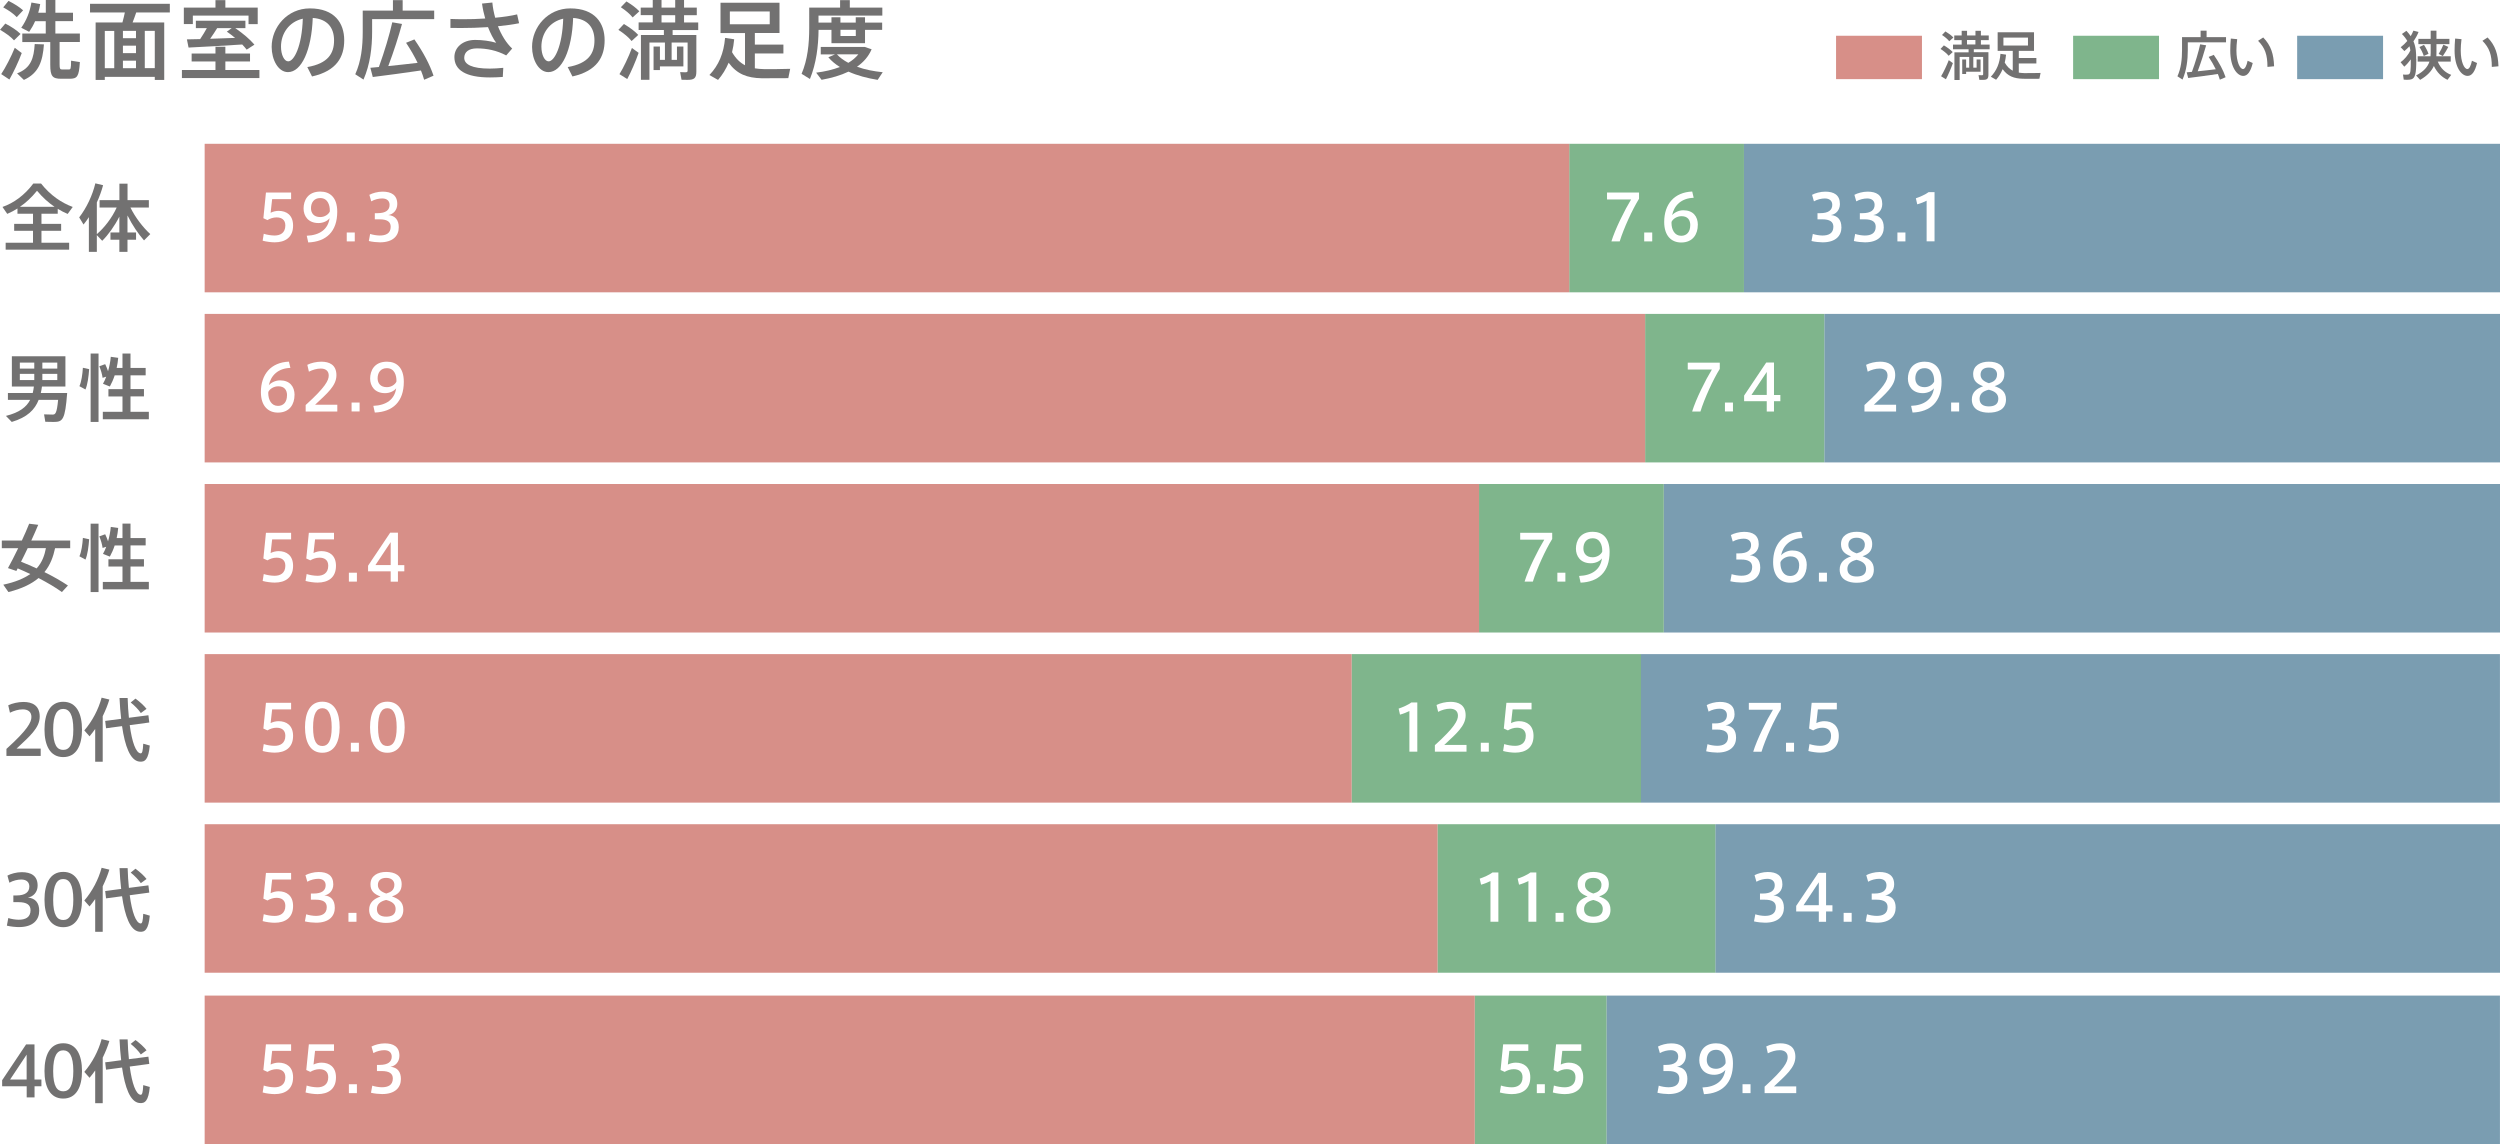
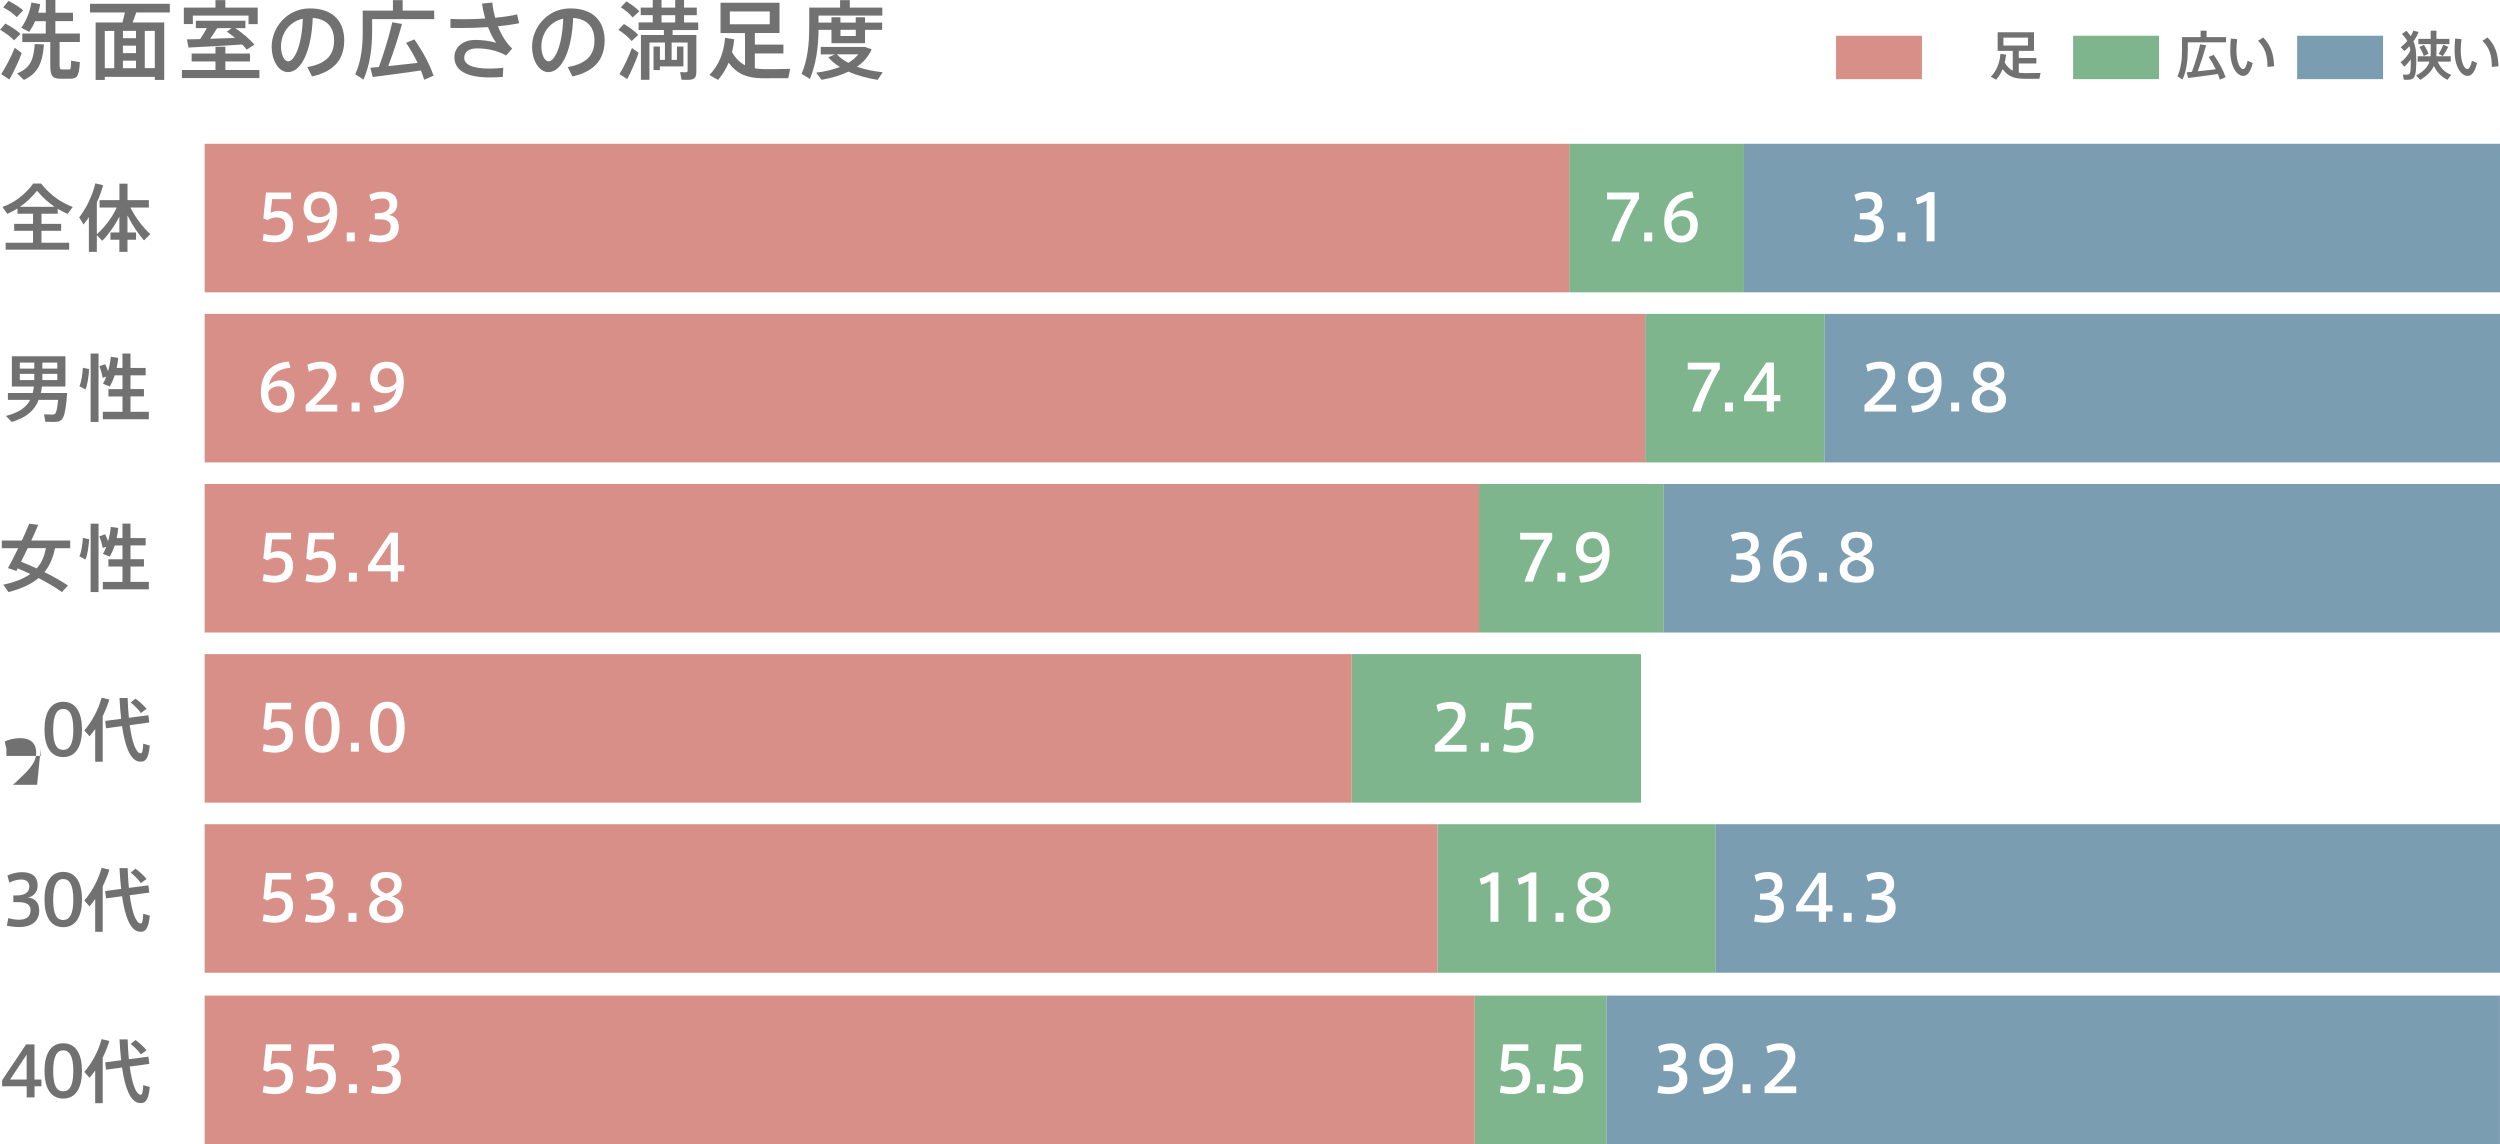
<svg xmlns="http://www.w3.org/2000/svg" id="_レイヤー_1" data-name="レイヤー_1" viewBox="0 0 455.16 208.3">
  <defs>
    <style>
      .cls-1 {
        filter: url(#drop-shadow-18);
      }

      .cls-2 {
        fill: #7a9db1;
      }

      .cls-3 {
        filter: url(#drop-shadow-16);
      }

      .cls-4 {
        filter: url(#drop-shadow-9);
      }

      .cls-5 {
        filter: url(#drop-shadow-2);
      }

      .cls-6 {
        filter: url(#drop-shadow-14);
      }

      .cls-7 {
        filter: url(#drop-shadow-6);
      }

      .cls-8 {
        filter: url(#drop-shadow-5);
      }

      .cls-9 {
        filter: url(#drop-shadow-17);
      }

      .cls-10 {
        fill: #fff;
      }

      .cls-11 {
        filter: url(#drop-shadow-8);
      }

      .cls-12 {
        filter: url(#drop-shadow-4);
      }

      .cls-13 {
        filter: url(#drop-shadow-7);
      }

      .cls-14 {
        fill: #cd736b;
      }

      .cls-14, .cls-15 {
        opacity: .8;
      }

      .cls-16 {
        filter: url(#drop-shadow-1);
      }

      .cls-17 {
        filter: url(#drop-shadow-13);
      }

      .cls-18 {
        filter: url(#drop-shadow-11);
      }

      .cls-19 {
        filter: url(#drop-shadow-10);
      }

      .cls-20 {
        fill: #727171;
      }

      .cls-21 {
        filter: url(#drop-shadow-12);
      }

      .cls-22 {
        filter: url(#drop-shadow-3);
      }

      .cls-15 {
        fill: #5fa270;
      }

      .cls-23 {
        filter: url(#drop-shadow-15);
      }
    </style>
    <filter id="drop-shadow-1" x="46.37" y="34.03" width="28" height="12" filterUnits="userSpaceOnUse">
      <feOffset dx="0" dy="0" />
      <feGaussianBlur result="blur" stdDeviation=".28" />
      <feFlood flood-color="#231815" flood-opacity=".2" />
      <feComposite in2="blur" operator="in" />
      <feComposite in="SourceGraphic" />
    </filter>
    <filter id="drop-shadow-2" x="291.37" y="33.03" width="19" height="13" filterUnits="userSpaceOnUse">
      <feOffset dx="0" dy="0" />
      <feGaussianBlur result="blur-2" stdDeviation=".28" />
      <feFlood flood-color="#231815" flood-opacity=".2" />
      <feComposite in2="blur-2" operator="in" />
      <feComposite in="SourceGraphic" />
    </filter>
    <filter id="drop-shadow-3" x="328.37" y="34.03" width="25" height="12" filterUnits="userSpaceOnUse">
      <feOffset dx="0" dy="0" />
      <feGaussianBlur result="blur-3" stdDeviation=".28" />
      <feFlood flood-color="#231815" flood-opacity=".2" />
      <feComposite in2="blur-3" operator="in" />
      <feComposite in="SourceGraphic" />
    </filter>
    <filter id="drop-shadow-4" x="46.37" y="64.03" width="29" height="13" filterUnits="userSpaceOnUse">
      <feOffset dx="0" dy="0" />
      <feGaussianBlur result="blur-4" stdDeviation=".28" />
      <feFlood flood-color="#231815" flood-opacity=".2" />
      <feComposite in2="blur-4" operator="in" />
      <feComposite in="SourceGraphic" />
    </filter>
    <filter id="drop-shadow-5" x="306.37" y="65.03" width="19" height="12" filterUnits="userSpaceOnUse">
      <feOffset dx="0" dy="0" />
      <feGaussianBlur result="blur-5" stdDeviation=".28" />
      <feFlood flood-color="#231815" flood-opacity=".2" />
      <feComposite in2="blur-5" operator="in" />
      <feComposite in="SourceGraphic" />
    </filter>
    <filter id="drop-shadow-6" x="338.37" y="64.03" width="29" height="13" filterUnits="userSpaceOnUse">
      <feOffset dx="0" dy="0" />
      <feGaussianBlur result="blur-6" stdDeviation=".28" />
      <feFlood flood-color="#231815" flood-opacity=".2" />
      <feComposite in2="blur-6" operator="in" />
      <feComposite in="SourceGraphic" />
    </filter>
    <filter id="drop-shadow-7" x="46.37" y="96.03" width="29" height="12" filterUnits="userSpaceOnUse">
      <feOffset dx="0" dy="0" />
      <feGaussianBlur result="blur-7" stdDeviation=".28" />
      <feFlood flood-color="#231815" flood-opacity=".2" />
      <feComposite in2="blur-7" operator="in" />
      <feComposite in="SourceGraphic" />
    </filter>
    <filter id="drop-shadow-8" x="275.37" y="95.03" width="19" height="13" filterUnits="userSpaceOnUse">
      <feOffset dx="0" dy="0" />
      <feGaussianBlur result="blur-8" stdDeviation=".28" />
      <feFlood flood-color="#231815" flood-opacity=".2" />
      <feComposite in2="blur-8" operator="in" />
      <feComposite in="SourceGraphic" />
    </filter>
    <filter id="drop-shadow-9" x="313.37" y="95.03" width="29" height="13" filterUnits="userSpaceOnUse">
      <feOffset dx="0" dy="0" />
      <feGaussianBlur result="blur-9" stdDeviation=".28" />
      <feFlood flood-color="#231815" flood-opacity=".2" />
      <feComposite in2="blur-9" operator="in" />
      <feComposite in="SourceGraphic" />
    </filter>
    <filter id="drop-shadow-10" x="46.37" y="126.03" width="29" height="13" filterUnits="userSpaceOnUse">
      <feOffset dx="0" dy="0" />
      <feGaussianBlur result="blur-10" stdDeviation=".28" />
      <feFlood flood-color="#231815" flood-opacity=".2" />
      <feComposite in2="blur-10" operator="in" />
      <feComposite in="SourceGraphic" />
    </filter>
    <filter id="drop-shadow-11" x="253.37" y="126.03" width="27" height="13" filterUnits="userSpaceOnUse">
      <feOffset dx="0" dy="0" />
      <feGaussianBlur result="blur-11" stdDeviation=".28" />
      <feFlood flood-color="#231815" flood-opacity=".2" />
      <feComposite in2="blur-11" operator="in" />
      <feComposite in="SourceGraphic" />
    </filter>
    <filter id="drop-shadow-12" x="309.37" y="126.03" width="27" height="13" filterUnits="userSpaceOnUse">
      <feOffset dx="0" dy="0" />
      <feGaussianBlur result="blur-12" stdDeviation=".28" />
      <feFlood flood-color="#231815" flood-opacity=".2" />
      <feComposite in2="blur-12" operator="in" />
      <feComposite in="SourceGraphic" />
    </filter>
    <filter id="drop-shadow-13" x="46.37" y="157.03" width="29" height="13" filterUnits="userSpaceOnUse">
      <feOffset dx="0" dy="0" />
      <feGaussianBlur result="blur-13" stdDeviation=".28" />
      <feFlood flood-color="#231815" flood-opacity=".2" />
      <feComposite in2="blur-13" operator="in" />
      <feComposite in="SourceGraphic" />
    </filter>
    <filter id="drop-shadow-14" x="268.37" y="157.03" width="26" height="13" filterUnits="userSpaceOnUse">
      <feOffset dx="0" dy="0" />
      <feGaussianBlur result="blur-14" stdDeviation=".28" />
      <feFlood flood-color="#231815" flood-opacity=".2" />
      <feComposite in2="blur-14" operator="in" />
      <feComposite in="SourceGraphic" />
    </filter>
    <filter id="drop-shadow-15" x="318.37" y="157.03" width="28" height="13" filterUnits="userSpaceOnUse">
      <feOffset dx="0" dy="0" />
      <feGaussianBlur result="blur-15" stdDeviation=".28" />
      <feFlood flood-color="#231815" flood-opacity=".2" />
      <feComposite in2="blur-15" operator="in" />
      <feComposite in="SourceGraphic" />
    </filter>
    <filter id="drop-shadow-16" x="46.37" y="189.03" width="28" height="12" filterUnits="userSpaceOnUse">
      <feOffset dx="0" dy="0" />
      <feGaussianBlur result="blur-16" stdDeviation=".28" />
      <feFlood flood-color="#231815" flood-opacity=".2" />
      <feComposite in2="blur-16" operator="in" />
      <feComposite in="SourceGraphic" />
    </filter>
    <filter id="drop-shadow-17" x="271.37" y="189.03" width="19" height="12" filterUnits="userSpaceOnUse">
      <feOffset dx="0" dy="0" />
      <feGaussianBlur result="blur-17" stdDeviation=".28" />
      <feFlood flood-color="#231815" flood-opacity=".2" />
      <feComposite in2="blur-17" operator="in" />
      <feComposite in="SourceGraphic" />
    </filter>
    <filter id="drop-shadow-18" x="300.37" y="189.03" width="28" height="12" filterUnits="userSpaceOnUse">
      <feOffset dx="0" dy="0" />
      <feGaussianBlur result="blur-18" stdDeviation=".28" />
      <feFlood flood-color="#231815" flood-opacity=".2" />
      <feComposite in2="blur-18" operator="in" />
      <feComposite in="SourceGraphic" />
    </filter>
  </defs>
  <g>
    <path class="cls-20" d="M0,5.43l.97-1.14c1.17.61,2.11,1.24,2.77,1.89l-1.19,1.17c-.59-.67-1.49-1.31-2.55-1.93ZM3.96,9.66c-.58,1.57-1.57,3.65-2.25,4.82l-1.49-.99c.74-1.1,1.85-3.23,2.47-4.79l1.27.96ZM.59,1.33L1.55.16c1.11.56,2,1.13,2.66,1.72l-1.16,1.24c-.59-.63-1.44-1.22-2.46-1.78ZM6.33,8.02l1.67.06c-.23,3.07-.92,5.23-3.65,6.47l-1.24-1.19c2.55-.97,3.05-2.8,3.21-5.34ZM14.54,11.3c-.16,2.71-.49,3.04-1.93,3.04h-1.46c-1.61,0-2-.45-2-2.58v-4.1h-5.09v-1.55h4.27v-2.25h-1.94c-.3.69-.66,1.33-1.08,1.94l-1.44-.75c.96-1.35,1.57-2.91,1.85-4.59l1.6.28c-.09.55-.2,1.06-.36,1.58h1.38V0h1.74v2.32h3.21v1.53h-3.21v2.25h4.46v1.55h-3.69v4.09c0,.78.09.91.47.91h1.17c.39,0,.44-.11.45-1.6l1.6.25Z" />
    <path class="cls-20" d="M24.8,2.27c-.19.56-.41,1.19-.66,1.82h5.76v10.46h-1.72v-.56h-9.1v.56h-1.67V4.09h4.88c.17-.63.33-1.27.44-1.82h-6.34V.69h14.53v1.58h-6.12ZM19.08,12.42h1.72v-6.79h-1.72v6.79ZM24.76,5.62h-2.38v1.33h2.38v-1.33ZM24.76,8.31h-2.38v1.36h2.38v-1.36ZM22.38,12.42h2.38v-1.38h-2.38v1.38ZM28.18,5.62h-1.82v6.79h1.82v-6.79Z" />
    <path class="cls-20" d="M47.23,12.74v1.47h-14.11v-1.47h6.11v-1.55h-4.34v-1.44h4.34v-1.24h1.8v1.24h4.49v1.44h-4.49v1.55h6.2ZM35.1,4.38h-1.63V1.38h5.76V.02h1.8v1.36h5.89v3.01h-1.67v-1.55h-10.14v1.55ZM36.44,7.12c.45-.67.89-1.39,1.22-2h-2v-1.35h9.02v1.35h-1.85c1.47,1.02,2.63,2,3.49,3.01l-1.41.91c-.23-.31-.52-.63-.81-.94-2.88.2-7.28.44-9.77.56l-.3-1.49,2.41-.05ZM38.26,7.06l4.54-.16c-.47-.39-.96-.77-1.5-1.14l.89-.64h-2.65c-.36.59-.8,1.27-1.28,1.94Z" />
    <path class="cls-20" d="M62.67,7.33c0,3.01-1.36,5.59-5.86,6.59l-.86-1.71c3.82-.66,4.87-2.52,4.87-4.85s-1.22-3.91-3.88-4.09c-.22,5.89-2.05,9.86-4.51,9.86-1.77,0-2.97-2.24-2.97-4.6,0-3.6,2.87-7,6.95-7,4.49,0,6.26,2.66,6.26,5.79ZM55.14,3.4c-2.52.56-3.98,2.71-3.98,5.09,0,1.5.59,2.68,1.31,2.68,1.07,0,2.5-2.74,2.66-7.77Z" />
    <path class="cls-20" d="M79.05,1.93v1.55h-11.3v2.29c0,2.91-.36,5.96-1.57,8.72l-1.5-.97c1.08-2.38,1.36-5.03,1.36-7.73V1.93h5.5V.02h1.77v1.91h5.75ZM75.44,7.17c1.67,2.41,2.82,4.62,3.49,6.61l-1.71.74c-.16-.55-.34-1.11-.58-1.69-2.65.39-6.53.92-8.77,1.19l-.44-1.68,1.55-.14c1.03-2.82,1.97-6.01,2.44-8.14l1.77.3c-.59,2.18-1.5,5.03-2.5,7.67,1.77-.19,3.74-.39,5.34-.59-.56-1.17-1.27-2.4-2.1-3.65l1.5-.61Z" />
    <path class="cls-20" d="M93.24,8.85l-1.08,1.24c-1.71-.91-3.51-1.28-5.34-1.28-1.52,0-2.3.7-2.3,1.72,0,1.19,1.39,1.96,4.65,1.96.69,0,1.55-.05,2.46-.14l-.09,1.66c-.83.06-1.64.09-2.33.09-4.48,0-6.48-1.38-6.48-3.71,0-1.77,1.53-3.12,3.79-3.12,1.3,0,2.72.19,3.82.52-.52-.69-1.03-1.68-1.49-2.85-1.67.11-3.38.16-4.93.16-.67,0-1.31,0-1.91-.02v-1.63c.69.03,1.44.05,2.29.05,1.27,0,2.65-.03,4.04-.13-.25-.86-.45-1.77-.58-2.72l1.88-.19c.08.91.27,1.86.52,2.77,1.49-.14,2.88-.34,3.99-.61l.36,1.61c-1.11.23-2.44.41-3.85.55.63,1.6,1.5,3.04,2.6,4.07Z" />
    <path class="cls-20" d="M110.08,7.33c0,3.01-1.36,5.59-5.86,6.59l-.86-1.71c3.82-.66,4.87-2.52,4.87-4.85s-1.22-3.91-3.88-4.09c-.22,5.89-2.05,9.86-4.51,9.86-1.77,0-2.97-2.24-2.97-4.6,0-3.6,2.87-7,6.95-7,4.49,0,6.26,2.66,6.26,5.79ZM102.55,3.4c-2.52.56-3.98,2.71-3.98,5.09,0,1.5.59,2.68,1.31,2.68,1.07,0,2.5-2.74,2.66-7.77Z" />
    <path class="cls-20" d="M112.59,5.43l1-1.06c1.11.66,2,1.32,2.61,1.99l-1.21,1.11c-.56-.7-1.39-1.38-2.41-2.04ZM115.05,8.74l1.22.88c-.53,1.55-1.44,3.62-2.07,4.77l-1.42-.89c.69-1.08,1.69-3.19,2.27-4.76ZM113.03,1.32l1.02-1.06c1,.61,1.79,1.19,2.35,1.8l-1.22,1.11c-.5-.63-1.24-1.25-2.14-1.85ZM122.46,5.46v.91h4.32v6.67c0,1.19-.39,1.5-1.6,1.5-.33,0-.75,0-1.1-.02l-.25-1.39c.28.02.66.03.94.03.33,0,.42-.08.42-.3v-5.12h-2.91v3.16h.97v-2.43h1.17v3.62h-4.27v.67h-1.16v-4.29h1.16v2.43h.91v-3.16h-2.82v6.79h-1.55V6.37h4.18v-.91h-4.6v-1.38h2.57v-1.32h-2.19v-1.38h2.19V0h1.6v1.39h2.49V0h1.61v1.39h2.32v1.38h-2.32v1.32h2.58v1.38h-4.67ZM120.44,4.09h2.49v-1.32h-2.49v1.32Z" />
    <path class="cls-20" d="M143.86,12.54l-.34,1.69c-.77.02-4.02.03-4.82.02-2.68-.06-4.51-.74-6.04-2.83-.49,1.16-1.13,2.21-1.93,3.13l-1.57-.89c1.69-1.78,2.61-3.93,2.85-6.76l1.66.25c-.08.83-.2,1.61-.39,2.35.67,1.16,1.46,1.91,2.36,2.38v-5.86h-4.46V.5h10.74v5.51h-4.49v2.11h5.2v1.61h-5.2v2.71c.5.08,1.03.13,1.6.14.7.02,4.05,0,4.84-.05ZM132.88,4.42h7.26v-2.33h-7.26v2.33Z" />
    <path class="cls-20" d="M149.03,5.43c-.03,2.97-.41,6.11-1.57,8.95l-1.52-.94c1.1-2.58,1.39-5.46,1.39-8.34V1.38h5.62V.02h1.77v1.36h5.92v1.46h-11.62v1.27h2.36v-.97h1.63v.97h2.79v-.97h1.69v.97h3.12v1.33h-3.12v2.43h-6.11v-2.43h-2.36ZM159.79,14.54c-1.88-.3-3.71-.78-5.31-1.5-1.42.69-3.08,1.16-4.9,1.49l-.99-1.3c1.61-.2,3.07-.55,4.32-1.03-.8-.5-1.52-1.08-2.1-1.77l1.22-.53h-2.6v-1.35h8.02l1.24.42c-.55,1.3-1.47,2.35-2.66,3.18,1.42.52,3.04.83,4.68,1l-.92,1.39ZM154.45,11.44c.74-.44,1.35-.96,1.82-1.55h-3.9c.55.61,1.25,1.11,2.08,1.55ZM153.02,5.43v1.13h2.79v-1.13h-2.79Z" />
  </g>
  <g>
    <g>
      <path class="cls-20" d="M7.52,44.19h5.07v1.27H1.03v-1.27h4.98v-2.17h-3.43v-1.26h3.43v-1.85h-2.83v-.95c-.6.38-1.23.71-1.86.98l-.87-1.26c2.03-.71,4-2.11,5.62-4.27h1.4c1.72,2.17,3.71,3.5,5.77,4.27l-.92,1.27c-.62-.27-1.22-.56-1.81-.93v.89h-2.96v1.85h3.58v1.26h-3.58v2.17ZM3.63,37.65h6.3c-1.1-.74-2.16-1.69-3.19-2.92-.99,1.23-2.04,2.19-3.11,2.92Z" />
      <path class="cls-20" d="M23.21,39.26v3.06h1.56v1.33h-1.56v2.21h-1.48v-2.21h-1.62v-1.33h1.62v-2.88c-.87,1.72-2.01,3.31-3.12,4.4l-.98-1.03v3.04h-1.45v-6.32c-.29.47-.63.93-.97,1.35l-.79-1.3c1.37-1.78,2.41-4.01,2.94-6.2l1.41.34c-.28,1.05-.67,2.11-1.14,3.14v5.77c1.34-1.14,2.76-2.95,3.61-4.84h-3.11v-1.35h3.61v-3h1.48v3h3.88v1.35h-3.35c.88,1.81,2.32,3.66,3.61,4.83l-1.14,1.15c-1.02-1.15-2.15-2.8-2.99-4.51Z" />
    </g>
    <rect class="cls-2" x="317.51" y="26.18" width="137.65" height="27.04" />
    <rect class="cls-15" x="285.7" y="26.18" width="31.81" height="27.04" />
    <rect class="cls-14" x="37.26" y="26.18" width="248.44" height="27.04" />
    <g class="cls-16">
      <path class="cls-10" d="M53.36,41.07c0,2.13-1.41,3.05-3.35,3.05-.6,0-1.58-.12-2.19-.3l.2-1.26c.56.19,1.36.32,1.98.32.98,0,1.95-.44,1.95-1.83,0-1.07-.72-1.47-1.6-1.47-.61,0-1.19.21-1.66.49l-.74-.34.47-4.68h4.58v1.2h-3.45l-.28,2.49c.44-.23,1.01-.35,1.44-.35,1.46,0,2.65.78,2.65,2.68Z" />
      <path class="cls-10" d="M61.4,38.55c0,3.62-2.02,5.47-5.28,5.59l-.27-1.22c2.37-.09,3.88-1.18,4.16-3.2-.37.51-1.16.89-2.02.89-1.92,0-2.72-1.32-2.72-2.65,0-1.41.73-3.08,3.06-3.08,1.75,0,3.07,1.08,3.07,3.66ZM60.05,38.31c0-.9-.34-2.25-1.75-2.25-1.12,0-1.68.81-1.68,1.85,0,.89.52,1.61,1.68,1.61.81,0,1.49-.47,1.74-1,0-.07.01-.14.01-.22Z" />
      <path class="cls-10" d="M64.59,42.33v1.62h-1.46v-1.62h1.46Z" />
      <path class="cls-10" d="M72.6,41.38c0,1.51-1,2.74-3.42,2.74-.49,0-1.42-.08-2.03-.24l.24-1.29c.45.16,1.24.29,1.75.29,1.09,0,1.99-.37,1.99-1.6,0-.9-.64-1.35-2.03-1.35h-.86v-1.12h.51c1.48,0,2.18-.56,2.18-1.51,0-.75-.52-1.17-1.35-1.17-.6,0-1.38.17-1.99.53l-.34-1.19c.53-.3,1.53-.58,2.4-.58,1.58,0,2.68.6,2.68,2.26,0,1.14-.78,1.88-1.63,2,1.26.12,1.9.91,1.9,2.22Z" />
    </g>
    <g class="cls-5">
      <path class="cls-10" d="M298.41,35.05v1.14c-1.2,1.92-2.81,5.43-3.52,7.76h-1.51c.66-2.2,2.46-5.8,3.59-7.64h-4.39v-1.25h5.83Z" />
      <path class="cls-10" d="M300.81,42.33v1.62h-1.46v-1.62h1.46Z" />
      <path class="cls-10" d="M309.11,40.95c0,1.64-.86,3.2-3.03,3.2-1.75,0-3.09-1.19-3.09-3.73,0-3.24,1.82-5.41,5.1-5.55l.27,1.14c-2.2.07-3.55,1.33-3.93,3.17.36-.45,1.18-.9,2.04-.9,1.79,0,2.65,1.13,2.65,2.68ZM307.74,41.02c0-1-.49-1.66-1.59-1.66-.82,0-1.56.47-1.82,1.03,0,.08-.01.16-.01.24.01,1.18.56,2.3,1.77,2.3,1.03,0,1.64-.73,1.64-1.92Z" />
    </g>
    <g class="cls-22">
-       <path class="cls-10" d="M335.26,41.38c0,1.51-1,2.74-3.42,2.74-.49,0-1.42-.08-2.03-.24l.24-1.29c.45.16,1.24.29,1.75.29,1.09,0,1.99-.37,1.99-1.6,0-.9-.64-1.35-2.03-1.35h-.86v-1.12h.51c1.48,0,2.18-.56,2.18-1.51,0-.75-.52-1.17-1.35-1.17-.6,0-1.38.17-1.99.53l-.34-1.19c.53-.3,1.53-.58,2.4-.58,1.58,0,2.67.6,2.67,2.26,0,1.14-.78,1.88-1.63,2,1.26.12,1.9.91,1.9,2.22Z" />
      <path class="cls-10" d="M342.97,41.38c0,1.51-1,2.74-3.42,2.74-.49,0-1.42-.08-2.03-.24l.24-1.29c.45.16,1.24.29,1.75.29,1.09,0,1.99-.37,1.99-1.6,0-.9-.64-1.35-2.03-1.35h-.86v-1.12h.51c1.48,0,2.18-.56,2.18-1.51,0-.75-.52-1.17-1.35-1.17-.6,0-1.38.17-1.99.53l-.34-1.19c.53-.3,1.53-.58,2.4-.58,1.58,0,2.67.6,2.67,2.26,0,1.14-.78,1.88-1.63,2,1.26.12,1.9.91,1.9,2.22Z" />
      <path class="cls-10" d="M346.91,42.33v1.62h-1.46v-1.62h1.46Z" />
      <path class="cls-10" d="M352.21,34.98v8.96h-1.44v-7.4c-.41.21-1.08.49-1.71.66l-.25-1.1c.74-.24,1.79-.71,2.32-1.12h1.09Z" />
    </g>
    <g>
      <path class="cls-20" d="M9.78,76.82c-.39,0-1.05-.01-1.53-.03l-.23-1.35c.48.03,1.15.04,1.53.04.51,0,.79-.13,1.03-2.68h-3.54c-.71,1.8-2.07,3.18-4.9,4.02l-1.06-1.1c2.48-.62,3.74-1.62,4.41-2.92H1.44v-1.25h4.52c.09-.38.16-.76.21-1.18H2.16v-5.51h9.75v5.51h-4.27c-.05.42-.12.8-.21,1.18h4.8c-.38,4.9-.8,5.27-2.45,5.27ZM3.61,67.11h2.63v-1.09h-2.63v1.09ZM3.61,69.2h2.63v-1.13h-2.63v1.13ZM10.43,66.02h-2.72v1.09h2.72v-1.09ZM10.43,68.07h-2.72v1.13h2.72v-1.13Z" />
      <path class="cls-20" d="M15.09,66.96l1.14.25c-.09,1.31-.28,2.8-.67,3.7l-1.1-.6c.36-.79.56-2.16.63-3.35ZM16.5,64.37h1.44v12.45h-1.44v-12.45ZM27.1,74.98v1.35h-8.38v-1.35h3.58v-2.8h-2.56v-1.33h2.56v-2.51h-1.42c-.24.74-.55,1.42-.88,2.03l-1.25-.5c.23-.4.42-.83.59-1.29l-.66.21c-.09-.64-.28-1.34-.6-2.11l1.07-.38c.23.47.39.89.52,1.29.24-.83.42-1.72.5-2.63l1.35.19c-.05.63-.15,1.23-.28,1.84h1.06v-2.63h1.46v2.63h2.76v1.34h-2.76v2.51h2.45v1.33h-2.45v2.8h3.34Z" />
    </g>
    <rect class="cls-2" x="332.14" y="57.15" width="123.02" height="27.04" />
    <rect class="cls-15" x="299.52" y="57.15" width="32.61" height="27.04" />
    <rect class="cls-14" x="37.26" y="57.15" width="262.26" height="27.04" />
    <g class="cls-12">
      <path class="cls-10" d="M53.62,71.92c0,1.64-.86,3.2-3.03,3.2-1.75,0-3.09-1.19-3.09-3.73,0-3.24,1.82-5.41,5.1-5.55l.27,1.14c-2.2.07-3.55,1.33-3.93,3.17.36-.45,1.18-.9,2.04-.9,1.79,0,2.65,1.13,2.65,2.68ZM52.26,71.99c0-1-.49-1.66-1.59-1.66-.82,0-1.56.47-1.82,1.03,0,.08-.01.16-.01.24.01,1.18.56,2.3,1.77,2.3,1.03,0,1.64-.73,1.64-1.92Z" />
      <path class="cls-10" d="M61.41,73.68v1.24h-5.76v-1.18c3.58-3.23,4.2-4.49,4.2-5.37,0-.83-.56-1.27-1.44-1.27-.73,0-1.5.23-2.17.57l-.29-1.25c.67-.34,1.69-.57,2.55-.57,1.44,0,2.75.54,2.75,2.47s-1.73,3.34-3.89,5.37h4.04Z" />
      <path class="cls-10" d="M65.47,73.29v1.62h-1.46v-1.62h1.46Z" />
      <path class="cls-10" d="M73.52,69.52c0,3.62-2.02,5.47-5.28,5.59l-.27-1.22c2.37-.09,3.88-1.18,4.16-3.2-.37.51-1.16.89-2.02.89-1.92,0-2.72-1.32-2.72-2.65,0-1.41.73-3.08,3.06-3.08,1.75,0,3.07,1.08,3.07,3.66ZM72.18,69.28c0-.9-.34-2.25-1.75-2.25-1.12,0-1.68.81-1.68,1.85,0,.89.52,1.61,1.68,1.61.81,0,1.49-.47,1.74-1,0-.07.01-.14.01-.22Z" />
    </g>
    <g class="cls-8">
      <path class="cls-10" d="M313.11,66.02v1.14c-1.2,1.92-2.81,5.43-3.52,7.76h-1.51c.66-2.2,2.46-5.8,3.59-7.64h-4.39v-1.25h5.83Z" />
      <path class="cls-10" d="M315.51,73.29v1.62h-1.46v-1.62h1.46Z" />
      <path class="cls-10" d="M324.14,71.9v1.14h-1.16v1.88h-1.32v-1.88h-4.12v-1.02l4.03-6.02h1.41v5.91h1.16ZM321.66,67.72l-2.78,4.18h2.78v-4.18Z" />
    </g>
    <g class="cls-7">
      <path class="cls-10" d="M345.21,73.68v1.24h-5.76v-1.18c3.58-3.23,4.2-4.49,4.2-5.37,0-.83-.56-1.27-1.44-1.27-.73,0-1.5.23-2.17.57l-.29-1.25c.67-.34,1.69-.57,2.55-.57,1.44,0,2.75.54,2.75,2.47s-1.73,3.34-3.89,5.37h4.04Z" />
      <path class="cls-10" d="M353.49,69.52c0,3.62-2.02,5.47-5.28,5.59l-.27-1.22c2.37-.09,3.88-1.18,4.16-3.2-.37.51-1.16.89-2.02.89-1.92,0-2.72-1.32-2.72-2.65,0-1.41.73-3.08,3.06-3.08,1.75,0,3.07,1.08,3.07,3.66ZM352.14,69.28c0-.9-.34-2.25-1.75-2.25-1.12,0-1.68.81-1.68,1.85,0,.89.52,1.61,1.68,1.61.81,0,1.49-.47,1.74-1,0-.07.01-.14.01-.22Z" />
      <path class="cls-10" d="M356.69,73.29v1.62h-1.46v-1.62h1.46Z" />
      <path class="cls-10" d="M365.22,72.73c0,1.9-1.6,2.4-3.17,2.4-1.32,0-3.05-.47-3.05-2.4,0-1.31.86-1.98,2.06-2.41-1.15-.44-1.82-1-1.82-2.22,0-1.57,1.34-2.25,2.85-2.25,1.61,0,2.83.64,2.83,2.25,0,1.23-.67,1.85-1.77,2.2,1.19.43,2.07,1,2.07,2.43ZM363.82,72.59c0-.91-.67-1.37-1.73-1.64-1.08.25-1.68.78-1.68,1.67,0,1.07.85,1.37,1.68,1.37s1.73-.24,1.73-1.39ZM362.11,69.77c.78-.22,1.48-.59,1.48-1.61,0-.68-.49-1.24-1.49-1.24-.92,0-1.51.43-1.51,1.3,0,.78.61,1.25,1.52,1.55Z" />
    </g>
    <g>
      <path class="cls-20" d="M10.03,99.8c-.33,1.52-.84,3.02-1.94,4.36,1.61.79,3.03,1.61,4.28,2.44l-1.1,1.19c-1.19-.86-2.63-1.7-4.25-2.55-1.25,1.05-2.99,1.93-5.49,2.55l-.93-1.34c2.21-.47,3.78-1.15,4.91-1.94-.74-.35-1.5-.7-2.29-1.03l-.24.47-1.53-.52c.52-.93,1.19-2.24,1.86-3.62H.33v-1.4h3.65c.51-1.09.98-2.17,1.33-3.06l1.65.2c-.36.86-.79,1.85-1.26,2.86h7.08v1.4h-2.75ZM8.37,99.8h-3.33c-.4.86-.82,1.7-1.21,2.47.99.4,1.95.8,2.84,1.22,1.03-1.14,1.45-2.43,1.69-3.69Z" />
      <path class="cls-20" d="M15.09,97.93l1.14.25c-.09,1.31-.28,2.8-.67,3.7l-1.1-.6c.36-.79.56-2.16.63-3.35ZM16.5,95.34h1.44v12.45h-1.44v-12.45ZM27.1,105.95v1.35h-8.38v-1.35h3.58v-2.8h-2.56v-1.33h2.56v-2.51h-1.42c-.24.74-.55,1.42-.88,2.03l-1.25-.5c.23-.4.42-.83.59-1.29l-.66.21c-.09-.64-.28-1.34-.6-2.11l1.07-.38c.23.47.39.89.52,1.29.24-.83.42-1.72.5-2.63l1.35.19c-.05.63-.15,1.23-.28,1.84h1.06v-2.63h1.46v2.63h2.76v1.34h-2.76v2.51h2.45v1.33h-2.45v2.8h3.34Z" />
    </g>
    <rect class="cls-2" x="302.91" y="88.12" width="152.25" height="27.04" />
    <rect class="cls-15" x="269.28" y="88.12" width="33.63" height="27.04" />
    <rect class="cls-14" x="37.26" y="88.12" width="232.02" height="27.04" />
    <g class="cls-13">
      <path class="cls-10" d="M53.36,103.02c0,2.13-1.41,3.05-3.35,3.05-.6,0-1.58-.12-2.19-.3l.2-1.26c.56.19,1.36.32,1.98.32.98,0,1.95-.44,1.95-1.83,0-1.07-.72-1.47-1.6-1.47-.61,0-1.19.21-1.66.49l-.74-.34.47-4.68h4.58v1.2h-3.45l-.28,2.49c.44-.23,1.01-.35,1.44-.35,1.46,0,2.65.78,2.65,2.68Z" />
      <path class="cls-10" d="M61.17,103.02c0,2.13-1.41,3.05-3.35,3.05-.6,0-1.58-.12-2.19-.3l.2-1.26c.56.19,1.36.32,1.98.32.98,0,1.95-.44,1.95-1.83,0-1.07-.72-1.47-1.6-1.47-.61,0-1.19.21-1.66.49l-.74-.34.47-4.68h4.58v1.2h-3.45l-.28,2.49c.44-.23,1.01-.35,1.44-.35,1.46,0,2.65.78,2.65,2.68Z" />
      <path class="cls-10" d="M64.98,104.27v1.62h-1.46v-1.62h1.46Z" />
      <path class="cls-10" d="M73.61,102.88v1.14h-1.16v1.88h-1.32v-1.88h-4.12v-1.02l4.03-6.02h1.41v5.91h1.16ZM71.13,98.7l-2.78,4.18h2.78v-4.18Z" />
    </g>
    <g class="cls-11">
      <path class="cls-10" d="M282.6,96.99v1.14c-1.2,1.92-2.81,5.43-3.52,7.76h-1.51c.66-2.2,2.46-5.8,3.59-7.64h-4.39v-1.25h5.83Z" />
      <path class="cls-10" d="M285,104.27v1.62h-1.46v-1.62h1.46Z" />
      <path class="cls-10" d="M293.05,100.49c0,3.62-2.02,5.47-5.28,5.59l-.27-1.22c2.37-.09,3.88-1.18,4.16-3.2-.37.51-1.16.89-2.02.89-1.92,0-2.72-1.32-2.72-2.65,0-1.41.73-3.08,3.06-3.08,1.75,0,3.07,1.08,3.07,3.66ZM291.71,100.25c0-.9-.34-2.25-1.75-2.25-1.12,0-1.68.81-1.68,1.85,0,.89.52,1.61,1.68,1.61.81,0,1.49-.47,1.74-1,0-.07.01-.14.01-.22Z" />
    </g>
    <g class="cls-4">
      <path class="cls-10" d="M320.48,103.32c0,1.51-1,2.74-3.42,2.74-.49,0-1.42-.08-2.03-.24l.24-1.29c.45.16,1.24.29,1.75.29,1.09,0,1.99-.37,1.99-1.6,0-.9-.64-1.35-2.03-1.35h-.86v-1.12h.51c1.48,0,2.18-.56,2.18-1.51,0-.75-.52-1.17-1.35-1.17-.6,0-1.38.17-1.99.53l-.34-1.19c.53-.3,1.53-.58,2.4-.58,1.58,0,2.67.6,2.67,2.26,0,1.14-.78,1.88-1.63,2,1.26.12,1.9.91,1.9,2.22Z" />
      <path class="cls-10" d="M328.94,102.89c0,1.64-.86,3.2-3.03,3.2-1.75,0-3.09-1.19-3.09-3.73,0-3.24,1.82-5.41,5.1-5.55l.27,1.14c-2.2.07-3.55,1.33-3.93,3.17.36-.45,1.18-.9,2.04-.9,1.79,0,2.65,1.13,2.65,2.68ZM327.57,102.96c0-1-.49-1.66-1.59-1.66-.82,0-1.56.47-1.82,1.03,0,.08-.01.16-.01.24.01,1.18.56,2.3,1.77,2.3,1.03,0,1.64-.73,1.64-1.92Z" />
      <path class="cls-10" d="M332.62,104.27v1.62h-1.46v-1.62h1.46Z" />
      <path class="cls-10" d="M341.16,103.7c0,1.9-1.6,2.4-3.17,2.4-1.32,0-3.05-.47-3.05-2.4,0-1.31.86-1.98,2.06-2.41-1.15-.44-1.82-1-1.82-2.22,0-1.57,1.34-2.25,2.85-2.25,1.61,0,2.83.64,2.83,2.25,0,1.23-.67,1.85-1.77,2.2,1.19.43,2.07,1,2.07,2.43ZM339.75,103.56c0-.91-.67-1.37-1.73-1.64-1.08.25-1.68.78-1.68,1.67,0,1.07.85,1.37,1.68,1.37s1.73-.24,1.73-1.39ZM338.04,100.75c.78-.22,1.48-.59,1.48-1.61,0-.68-.49-1.24-1.49-1.24-.92,0-1.51.43-1.51,1.3,0,.78.61,1.25,1.52,1.55Z" />
    </g>
    <g>
-       <path class="cls-20" d="M7.41,136.29v1.34H1.17v-1.28c3.88-3.5,4.55-4.87,4.55-5.82,0-.9-.6-1.38-1.56-1.38-.79,0-1.63.25-2.35.61l-.31-1.35c.73-.36,1.83-.61,2.76-.61,1.56,0,2.97.59,2.97,2.67s-1.87,3.61-4.21,5.82h4.38Z" />
+       <path class="cls-20" d="M7.41,136.29v1.34H1.17v-1.28l-.31-1.35c.73-.36,1.83-.61,2.76-.61,1.56,0,2.97.59,2.97,2.67s-1.87,3.61-4.21,5.82h4.38Z" />
      <path class="cls-20" d="M14.93,132.84c0,2.83-1,5-3.42,5s-3.41-2.17-3.41-5.02.98-5.05,3.41-5.05,3.42,2.17,3.42,5.07ZM13.35,132.83c0-2.81-.76-3.76-1.84-3.76s-1.83.95-1.83,3.78.74,3.68,1.83,3.68,1.84-.92,1.84-3.69Z" />
      <path class="cls-20" d="M18.7,130.38v8.3h-1.37v-5.96c-.33.46-.67.92-1.03,1.34l-.95-1.08c1.46-1.69,2.58-3.84,3.15-5.96l1.41.34c-.3,1-.72,2.02-1.2,3.01ZM27.27,135.74c-.23,2.47-.84,3.09-1.97,2.91-1.59-.25-2.55-2.77-3.08-6.45l-2.91.39-.16-1.34,2.91-.38c-.14-1.18-.24-2.46-.3-3.79h1.48c.04,1.29.11,2.5.23,3.6l3.55-.46.16,1.32-3.56.48c.41,3.1,1.13,5.07,1.98,5.14.29.02.41-.39.48-1.76l1.2.34ZM23.79,127.9l.88-.71c.87.65,1.54,1.27,2.01,1.87l-1.04.76c-.43-.63-1.05-1.28-1.84-1.92Z" />
    </g>
-     <rect class="cls-2" x="298.76" y="119.09" width="156.39" height="27.04" />
    <rect class="cls-15" x="246.08" y="119.09" width="52.69" height="27.04" />
    <rect class="cls-14" x="37.26" y="119.09" width="208.82" height="27.04" />
    <g class="cls-19">
      <path class="cls-10" d="M53.36,133.98c0,2.13-1.41,3.05-3.35,3.05-.6,0-1.58-.12-2.19-.3l.2-1.26c.56.19,1.36.32,1.98.32.98,0,1.95-.44,1.95-1.83,0-1.07-.72-1.47-1.6-1.47-.61,0-1.19.21-1.66.49l-.74-.34.47-4.68h4.58v1.2h-3.45l-.28,2.49c.44-.23,1.01-.35,1.44-.35,1.46,0,2.65.78,2.65,2.68Z" />
      <path class="cls-10" d="M61.84,132.43c0,2.62-.93,4.62-3.16,4.62s-3.15-2-3.15-4.63.9-4.67,3.15-4.67,3.16,2,3.16,4.68ZM60.39,132.41c0-2.59-.71-3.47-1.7-3.47s-1.69.88-1.69,3.49.68,3.39,1.69,3.39,1.7-.85,1.7-3.41Z" />
      <path class="cls-10" d="M65.34,135.23v1.62h-1.46v-1.62h1.46Z" />
      <path class="cls-10" d="M73.68,132.43c0,2.62-.93,4.62-3.16,4.62s-3.15-2-3.15-4.63.9-4.67,3.15-4.67,3.16,2,3.16,4.68ZM72.22,132.41c0-2.59-.71-3.47-1.7-3.47s-1.69.88-1.69,3.49.68,3.39,1.69,3.39,1.7-.85,1.7-3.41Z" />
    </g>
    <g class="cls-18">
-       <path class="cls-10" d="M258.04,127.89v8.96h-1.44v-7.4c-.41.21-1.08.49-1.71.66l-.25-1.1c.74-.24,1.79-.71,2.32-1.12h1.09Z" />
      <path class="cls-10" d="M267,135.61v1.24h-5.76v-1.18c3.58-3.23,4.2-4.49,4.2-5.37,0-.83-.56-1.27-1.44-1.27-.73,0-1.5.23-2.17.57l-.29-1.25c.67-.34,1.69-.57,2.55-.57,1.44,0,2.75.54,2.75,2.47s-1.73,3.34-3.89,5.37h4.04Z" />
      <path class="cls-10" d="M271.06,135.23v1.62h-1.46v-1.62h1.46Z" />
      <path class="cls-10" d="M279.2,133.98c0,2.13-1.41,3.05-3.35,3.05-.6,0-1.58-.12-2.19-.3l.2-1.26c.56.19,1.36.32,1.98.32.98,0,1.95-.44,1.95-1.83,0-1.07-.72-1.47-1.6-1.47-.61,0-1.19.21-1.66.49l-.74-.34.47-4.68h4.58v1.2h-3.45l-.28,2.49c.44-.23,1.01-.35,1.44-.35,1.46,0,2.65.78,2.65,2.68Z" />
    </g>
    <g class="cls-21">
      <path class="cls-10" d="M316.08,134.28c0,1.51-1,2.74-3.42,2.74-.49,0-1.42-.08-2.03-.24l.24-1.29c.45.16,1.24.29,1.75.29,1.09,0,1.99-.37,1.99-1.6,0-.9-.64-1.35-2.03-1.35h-.86v-1.12h.51c1.48,0,2.18-.56,2.18-1.51,0-.75-.52-1.17-1.35-1.17-.6,0-1.38.17-1.99.53l-.34-1.19c.53-.3,1.53-.58,2.4-.58,1.58,0,2.67.6,2.67,2.26,0,1.14-.78,1.88-1.63,2,1.26.12,1.9.91,1.9,2.22Z" />
-       <path class="cls-10" d="M324.23,127.96v1.14c-1.2,1.92-2.81,5.43-3.52,7.76h-1.51c.66-2.2,2.46-5.8,3.59-7.64h-4.39v-1.25h5.83Z" />
      <path class="cls-10" d="M326.63,135.23v1.62h-1.46v-1.62h1.46Z" />
      <path class="cls-10" d="M334.78,133.98c0,2.13-1.41,3.05-3.35,3.05-.6,0-1.58-.12-2.19-.3l.2-1.26c.56.19,1.36.32,1.98.32.98,0,1.95-.44,1.95-1.83,0-1.07-.72-1.47-1.6-1.47-.61,0-1.19.21-1.66.49l-.74-.34.47-4.68h4.58v1.2h-3.45l-.28,2.49c.44-.23,1.01-.35,1.44-.35,1.46,0,2.65.78,2.65,2.68Z" />
    </g>
    <g>
      <path class="cls-20" d="M7.14,165.82c0,1.63-1.08,2.97-3.7,2.97-.53,0-1.54-.09-2.19-.26l.26-1.39c.49.18,1.34.31,1.89.31,1.18,0,2.16-.4,2.16-1.73,0-.98-.69-1.47-2.2-1.47h-.93v-1.22h.55c1.61,0,2.36-.6,2.36-1.63,0-.82-.56-1.27-1.47-1.27-.65,0-1.49.19-2.16.58l-.36-1.29c.58-.33,1.66-.63,2.6-.63,1.71,0,2.9.65,2.9,2.45,0,1.23-.84,2.03-1.77,2.17,1.37.13,2.06.99,2.06,2.41Z" />
      <path class="cls-20" d="M14.93,163.81c0,2.83-1,5-3.42,5s-3.41-2.17-3.41-5.02.98-5.05,3.41-5.05,3.42,2.17,3.42,5.07ZM13.35,163.8c0-2.81-.76-3.76-1.84-3.76s-1.83.95-1.83,3.78.74,3.68,1.83,3.68,1.84-.92,1.84-3.69Z" />
      <path class="cls-20" d="M18.7,161.35v8.3h-1.37v-5.96c-.33.46-.67.92-1.03,1.34l-.95-1.08c1.46-1.69,2.58-3.84,3.15-5.96l1.41.34c-.3,1-.72,2.02-1.2,3.01ZM27.27,166.71c-.23,2.47-.84,3.09-1.97,2.91-1.59-.25-2.55-2.77-3.08-6.45l-2.91.39-.16-1.34,2.91-.38c-.14-1.18-.24-2.46-.3-3.79h1.48c.04,1.29.11,2.5.23,3.6l3.55-.46.16,1.32-3.56.48c.41,3.1,1.13,5.07,1.98,5.14.29.02.41-.39.48-1.76l1.2.34ZM23.79,158.87l.88-.71c.87.65,1.54,1.27,2.01,1.87l-1.04.76c-.43-.63-1.05-1.28-1.84-1.92Z" />
    </g>
    <rect class="cls-2" x="312.3" y="150.06" width="142.86" height="27.04" />
    <rect class="cls-15" x="261.72" y="150.06" width="50.58" height="27.04" />
    <rect class="cls-14" x="37.26" y="150.06" width="224.46" height="27.04" />
    <g class="cls-17">
      <path class="cls-10" d="M53.36,164.95c0,2.13-1.41,3.05-3.35,3.05-.6,0-1.58-.12-2.19-.3l.2-1.26c.56.19,1.36.32,1.98.32.98,0,1.95-.44,1.95-1.83,0-1.07-.72-1.47-1.6-1.47-.61,0-1.19.21-1.66.49l-.74-.34.47-4.68h4.58v1.2h-3.45l-.28,2.49c.44-.23,1.01-.35,1.44-.35,1.46,0,2.65.78,2.65,2.68Z" />
      <path class="cls-10" d="M60.96,165.25c0,1.51-1,2.74-3.42,2.74-.49,0-1.42-.08-2.03-.24l.24-1.29c.45.16,1.24.29,1.75.29,1.09,0,1.99-.37,1.99-1.6,0-.9-.64-1.35-2.03-1.35h-.86v-1.12h.51c1.48,0,2.18-.56,2.18-1.51,0-.75-.52-1.17-1.35-1.17-.6,0-1.38.17-1.99.53l-.34-1.19c.53-.3,1.53-.58,2.4-.58,1.58,0,2.67.6,2.67,2.26,0,1.14-.78,1.88-1.63,2,1.26.12,1.9.91,1.9,2.22Z" />
      <path class="cls-10" d="M64.9,166.2v1.62h-1.46v-1.62h1.46Z" />
      <path class="cls-10" d="M73.43,165.63c0,1.9-1.6,2.4-3.17,2.4-1.32,0-3.05-.47-3.05-2.4,0-1.31.86-1.98,2.06-2.41-1.15-.44-1.82-1-1.82-2.22,0-1.57,1.34-2.25,2.85-2.25,1.61,0,2.83.64,2.83,2.25,0,1.23-.67,1.85-1.77,2.2,1.19.43,2.07,1,2.07,2.43ZM72.03,165.49c0-.91-.67-1.37-1.73-1.64-1.08.25-1.68.78-1.68,1.67,0,1.07.85,1.37,1.68,1.37s1.73-.24,1.73-1.39ZM70.32,162.68c.78-.22,1.48-.59,1.48-1.61,0-.68-.49-1.24-1.49-1.24-.92,0-1.51.43-1.51,1.3,0,.78.61,1.25,1.52,1.55Z" />
    </g>
    <g class="cls-6">
      <path class="cls-10" d="M272.8,158.85v8.96h-1.44v-7.4c-.41.21-1.08.49-1.71.66l-.25-1.1c.74-.24,1.79-.71,2.32-1.12h1.09Z" />
      <path class="cls-10" d="M279.71,158.85v8.96h-1.44v-7.4c-.41.21-1.08.49-1.71.66l-.25-1.1c.74-.24,1.79-.71,2.32-1.12h1.09Z" />
      <path class="cls-10" d="M284.67,166.2v1.62h-1.46v-1.62h1.46Z" />
      <path class="cls-10" d="M293.21,165.63c0,1.9-1.6,2.4-3.17,2.4-1.32,0-3.05-.47-3.05-2.4,0-1.31.86-1.98,2.06-2.41-1.15-.44-1.82-1-1.82-2.22,0-1.57,1.34-2.25,2.85-2.25,1.61,0,2.83.64,2.83,2.25,0,1.23-.67,1.85-1.77,2.2,1.19.43,2.07,1,2.07,2.43ZM291.81,165.49c0-.91-.67-1.37-1.73-1.64-1.08.25-1.68.78-1.68,1.67,0,1.07.85,1.37,1.68,1.37s1.73-.24,1.73-1.39ZM290.09,162.68c.78-.22,1.48-.59,1.48-1.61,0-.68-.49-1.24-1.49-1.24-.92,0-1.51.43-1.51,1.3,0,.78.61,1.25,1.52,1.55Z" />
    </g>
    <g class="cls-23">
      <path class="cls-10" d="M324.79,165.25c0,1.51-1,2.74-3.42,2.74-.49,0-1.42-.08-2.03-.24l.24-1.29c.45.16,1.24.29,1.75.29,1.09,0,1.99-.37,1.99-1.6,0-.9-.64-1.35-2.03-1.35h-.86v-1.12h.51c1.48,0,2.18-.56,2.18-1.51,0-.75-.52-1.17-1.35-1.17-.6,0-1.38.17-1.99.53l-.34-1.19c.53-.3,1.53-.58,2.4-.58,1.58,0,2.67.6,2.67,2.26,0,1.14-.78,1.88-1.63,2,1.26.12,1.9.91,1.9,2.22Z" />
      <path class="cls-10" d="M333.62,164.81v1.14h-1.16v1.88h-1.32v-1.88h-4.12v-1.02l4.03-6.02h1.41v5.91h1.16ZM331.14,160.63l-2.78,4.18h2.78v-4.18Z" />
      <path class="cls-10" d="M337.12,166.2v1.62h-1.46v-1.62h1.46Z" />
      <path class="cls-10" d="M345.13,165.25c0,1.51-1,2.74-3.42,2.74-.49,0-1.42-.08-2.03-.24l.24-1.29c.45.16,1.24.29,1.75.29,1.09,0,1.99-.37,1.99-1.6,0-.9-.64-1.35-2.03-1.35h-.86v-1.12h.51c1.48,0,2.18-.56,2.18-1.51,0-.75-.52-1.17-1.35-1.17-.6,0-1.38.17-1.99.53l-.34-1.19c.53-.3,1.53-.58,2.4-.58,1.58,0,2.68.6,2.68,2.26,0,1.14-.78,1.88-1.63,2,1.26.12,1.9.91,1.9,2.22Z" />
    </g>
    <g>
      <path class="cls-20" d="M7.54,196.54v1.23h-1.25v2.03h-1.43v-2.03H.39v-1.1l4.36-6.52h1.53v6.4h1.25ZM4.85,192.01l-3.01,4.53h3.01v-4.53Z" />
      <path class="cls-20" d="M14.93,195.01c0,2.83-1,5-3.42,5s-3.41-2.17-3.41-5.02.98-5.05,3.41-5.05,3.42,2.17,3.42,5.07ZM13.35,194.99c0-2.81-.76-3.76-1.84-3.76s-1.83.95-1.83,3.78.74,3.68,1.83,3.68,1.84-.92,1.84-3.69Z" />
      <path class="cls-20" d="M18.7,192.55v8.3h-1.37v-5.96c-.33.46-.67.92-1.03,1.34l-.95-1.08c1.46-1.69,2.58-3.84,3.15-5.96l1.41.34c-.3,1-.72,2.02-1.2,3.01ZM27.27,197.9c-.23,2.47-.84,3.09-1.97,2.91-1.59-.25-2.55-2.77-3.08-6.45l-2.91.39-.16-1.34,2.91-.38c-.14-1.18-.24-2.46-.3-3.79h1.48c.04,1.29.11,2.5.23,3.6l3.55-.46.16,1.32-3.56.48c.41,3.1,1.13,5.07,1.98,5.14.29.02.41-.39.48-1.76l1.2.34ZM23.79,190.06l.88-.71c.87.65,1.54,1.27,2.01,1.87l-1.04.76c-.43-.63-1.05-1.28-1.84-1.92Z" />
    </g>
    <rect class="cls-2" x="292.48" y="181.26" width="162.67" height="27.04" />
    <rect class="cls-15" x="268.5" y="181.26" width="23.98" height="27.04" />
    <rect class="cls-14" x="37.26" y="181.26" width="231.24" height="27.04" />
    <g class="cls-3">
      <path class="cls-10" d="M53.36,196.15c0,2.13-1.41,3.05-3.35,3.05-.6,0-1.58-.12-2.19-.3l.2-1.26c.56.19,1.36.32,1.98.32.98,0,1.95-.44,1.95-1.83,0-1.07-.72-1.47-1.6-1.47-.61,0-1.19.21-1.66.49l-.74-.34.47-4.68h4.58v1.2h-3.45l-.28,2.49c.44-.23,1.01-.35,1.44-.35,1.46,0,2.65.78,2.65,2.68Z" />
      <path class="cls-10" d="M61.17,196.15c0,2.13-1.41,3.05-3.35,3.05-.6,0-1.58-.12-2.19-.3l.2-1.26c.56.19,1.36.32,1.98.32.98,0,1.95-.44,1.95-1.83,0-1.07-.72-1.47-1.6-1.47-.61,0-1.19.21-1.66.49l-.74-.34.47-4.68h4.58v1.2h-3.45l-.28,2.49c.44-.23,1.01-.35,1.44-.35,1.46,0,2.65.78,2.65,2.68Z" />
      <path class="cls-10" d="M64.98,197.4v1.62h-1.46v-1.62h1.46Z" />
      <path class="cls-10" d="M72.99,196.45c0,1.51-1,2.74-3.42,2.74-.49,0-1.42-.08-2.03-.24l.24-1.29c.45.16,1.24.29,1.75.29,1.09,0,1.99-.37,1.99-1.6,0-.9-.64-1.35-2.03-1.35h-.86v-1.12h.51c1.48,0,2.18-.56,2.18-1.51,0-.75-.52-1.17-1.35-1.17-.6,0-1.38.17-1.99.53l-.34-1.19c.53-.3,1.53-.58,2.4-.58,1.58,0,2.68.6,2.68,2.26,0,1.14-.78,1.88-1.63,2,1.26.12,1.9.91,1.9,2.22Z" />
    </g>
    <g class="cls-9">
      <path class="cls-10" d="M278.61,196.15c0,2.13-1.41,3.05-3.35,3.05-.6,0-1.58-.12-2.19-.3l.2-1.26c.56.19,1.36.32,1.98.32.98,0,1.95-.44,1.95-1.83,0-1.07-.72-1.47-1.6-1.47-.61,0-1.19.21-1.66.49l-.74-.34.47-4.68h4.58v1.2h-3.45l-.28,2.49c.44-.23,1.01-.35,1.44-.35,1.46,0,2.65.78,2.65,2.68Z" />
      <path class="cls-10" d="M281.26,197.4v1.62h-1.46v-1.62h1.46Z" />
      <path class="cls-10" d="M288.25,196.15c0,2.13-1.41,3.05-3.35,3.05-.6,0-1.58-.12-2.19-.3l.2-1.26c.56.19,1.36.32,1.98.32.98,0,1.95-.44,1.95-1.83,0-1.07-.72-1.47-1.6-1.47-.61,0-1.19.21-1.66.49l-.74-.34.47-4.68h4.58v1.2h-3.45l-.28,2.49c.44-.23,1.01-.35,1.44-.35,1.46,0,2.65.78,2.65,2.68Z" />
    </g>
    <g class="cls-1">
      <path class="cls-10" d="M307.21,196.45c0,1.51-1,2.74-3.42,2.74-.49,0-1.42-.08-2.03-.24l.24-1.29c.45.16,1.24.29,1.75.29,1.09,0,1.99-.37,1.99-1.6,0-.9-.64-1.35-2.03-1.35h-.86v-1.12h.51c1.48,0,2.18-.56,2.18-1.51,0-.75-.52-1.17-1.35-1.17-.6,0-1.38.17-1.99.53l-.34-1.19c.53-.3,1.53-.58,2.4-.58,1.58,0,2.68.6,2.68,2.26,0,1.14-.78,1.88-1.63,2,1.26.12,1.9.91,1.9,2.22Z" />
      <path class="cls-10" d="M315.51,193.62c0,3.62-2.02,5.47-5.28,5.59l-.27-1.22c2.37-.09,3.88-1.18,4.16-3.2-.37.51-1.16.89-2.02.89-1.92,0-2.72-1.32-2.72-2.65,0-1.41.73-3.08,3.06-3.08,1.75,0,3.07,1.08,3.07,3.66ZM314.17,193.38c0-.9-.34-2.25-1.75-2.25-1.12,0-1.68.81-1.68,1.85,0,.89.52,1.61,1.68,1.61.81,0,1.49-.47,1.74-1,0-.07.01-.14.01-.22Z" />
      <path class="cls-10" d="M318.71,197.4v1.62h-1.46v-1.62h1.46Z" />
      <path class="cls-10" d="M327.03,197.78v1.24h-5.76v-1.18c3.58-3.23,4.2-4.49,4.2-5.37,0-.83-.56-1.27-1.44-1.27-.73,0-1.5.23-2.17.57l-.29-1.25c.67-.34,1.69-.57,2.55-.57,1.44,0,2.75.54,2.75,2.47s-1.73,3.34-3.89,5.37h4.04Z" />
    </g>
    <g>
      <g>
-         <path class="cls-20" d="M353.29,8.92l.62-.66c.68.41,1.23.81,1.61,1.22l-.74.68c-.35-.43-.86-.85-1.48-1.25ZM354.8,10.95l.75.54c-.33.95-.89,2.23-1.27,2.94l-.88-.55c.42-.67,1.04-1.97,1.4-2.93ZM353.56,6.38l.63-.66c.62.38,1.1.73,1.45,1.11l-.75.68c-.31-.39-.76-.77-1.32-1.14ZM359.36,8.94v.56h2.66v4.11c0,.73-.24.93-.98.93-.2,0-.46,0-.67,0l-.15-.86c.17,0,.41.02.58.02.2,0,.26-.05.26-.18v-3.15h-1.79v1.95h.6v-1.49h.72v2.23h-2.63v.41h-.71v-2.64h.71v1.49h.56v-1.95h-1.74v4.19h-.95v-5.03h2.58v-.56h-2.84v-.85h1.58v-.81h-1.35v-.85h1.35v-.86h.98v.86h1.53v-.86h.99v.86h1.43v.85h-1.43v.81h1.59v.85h-2.87ZM358.12,8.09h1.53v-.81h-1.53v.81Z" />
        <path class="cls-20" d="M371.51,13.3l-.21,1.04c-.47,0-2.48.02-2.97,0-1.65-.04-2.78-.45-3.72-1.75-.3.71-.69,1.36-1.19,1.93l-.96-.55c1.04-1.1,1.61-2.42,1.75-4.17l1.02.15c-.05.51-.13.99-.24,1.45.41.71.9,1.18,1.46,1.47v-3.61h-2.75v-3.39h6.62v3.39h-2.77v1.3h3.2v.99h-3.2v1.67c.31.05.64.08.98.09.43,0,2.5,0,2.98-.03ZM364.75,8.29h4.47v-1.44h-4.47v1.44Z" />
      </g>
      <rect class="cls-14" x="334.28" y="6.51" width="15.64" height="7.9" />
      <g>
        <path class="cls-20" d="M405.28,6.76v.95h-6.96v1.41c0,1.79-.22,3.67-.96,5.37l-.93-.6c.67-1.47.84-3.1.84-4.76v-2.37h3.38v-1.18h1.09v1.18h3.54ZM403.05,9.99c1.03,1.48,1.74,2.84,2.15,4.07l-1.05.45c-.1-.34-.21-.68-.36-1.04-1.63.24-4.02.57-5.4.73l-.27-1.03.95-.09c.64-1.74,1.22-3.7,1.5-5.01l1.09.18c-.37,1.34-.93,3.1-1.54,4.73,1.09-.12,2.3-.24,3.29-.37-.35-.72-.78-1.48-1.29-2.25l.93-.38Z" />
        <path class="cls-20" d="M409.2,11.06l.94.41c-.37,1.57-.95,2.35-1.72,2.35-1.1,0-2.37-1.53-2.37-4.61,0-.66.03-1.4.1-2.19l1.16.11c-.09.74-.14,1.44-.14,2.05,0,2.11.64,3.39,1.21,3.39.34,0,.65-.61.83-1.52ZM414.03,12.07l-1.21.11c0-2.18-.43-3.47-1.71-4.75l.94-.61c1.44,1.49,1.9,3.05,1.98,5.26Z" />
      </g>
      <rect class="cls-15" x="377.44" y="6.51" width="15.64" height="7.9" />
      <g>
        <path class="cls-20" d="M439.92,10.73c0,2.71-.14,3.65-1.17,3.77-.3.04-.78.05-1.12,0l-.13-.93c.27.04.7.04.92,0,.48-.07.5-.66.5-2.76-.37.52-.78.98-1.19,1.33l-.67-.81c.66-.47,1.4-1.3,1.78-2.15-.03-.26-.09-.5-.16-.76-.29.31-.6.61-.93.88l-.67-.7c.43-.34.85-.72,1.2-1.14-.23-.41-.55-.84-.98-1.27l.82-.58c.32.33.57.66.78.97.19-.32.37-.66.49-1l.94.24c-.23.6-.55,1.17-.93,1.7.48,1.11.5,2.16.5,3.2ZM446.28,13.63l-.68.9c-1.04-.49-1.9-1.31-2.48-2.52-.42.93-1.2,1.78-2.5,2.53l-.74-.8c1.41-.73,2.12-1.57,2.44-2.53h-2.15v-.96h2.34c.02-.19.03-.41.03-.61v-1.6h-2.24v-.96h2.24v-1.49h1.05v1.49h2.36v.96h-2.36v1.61c0,.2,0,.41-.02.6h2.62v.96h-2.36c.49,1.23,1.39,2.03,2.45,2.42ZM442.14,9.8l-.86.4c-.14-.47-.44-1.12-.79-1.64l.83-.39c.37.55.67,1.17.82,1.63ZM443.99,9.82c.35-.58.68-1.22.86-1.68l.9.4c-.24.48-.62,1.11-1,1.67l-.75-.39Z" />
        <path class="cls-20" d="M450.05,11.06l.93.41c-.37,1.57-.94,2.35-1.72,2.35-1.1,0-2.37-1.53-2.37-4.61,0-.66.03-1.4.1-2.19l1.16.11c-.09.74-.14,1.44-.14,2.05,0,2.11.64,3.39,1.21,3.39.34,0,.65-.61.83-1.52ZM454.88,12.07l-1.21.11c0-2.18-.43-3.47-1.71-4.75l.94-.61c1.44,1.49,1.9,3.05,1.98,5.26Z" />
      </g>
      <rect class="cls-2" x="418.23" y="6.51" width="15.64" height="7.9" />
    </g>
  </g>
</svg>